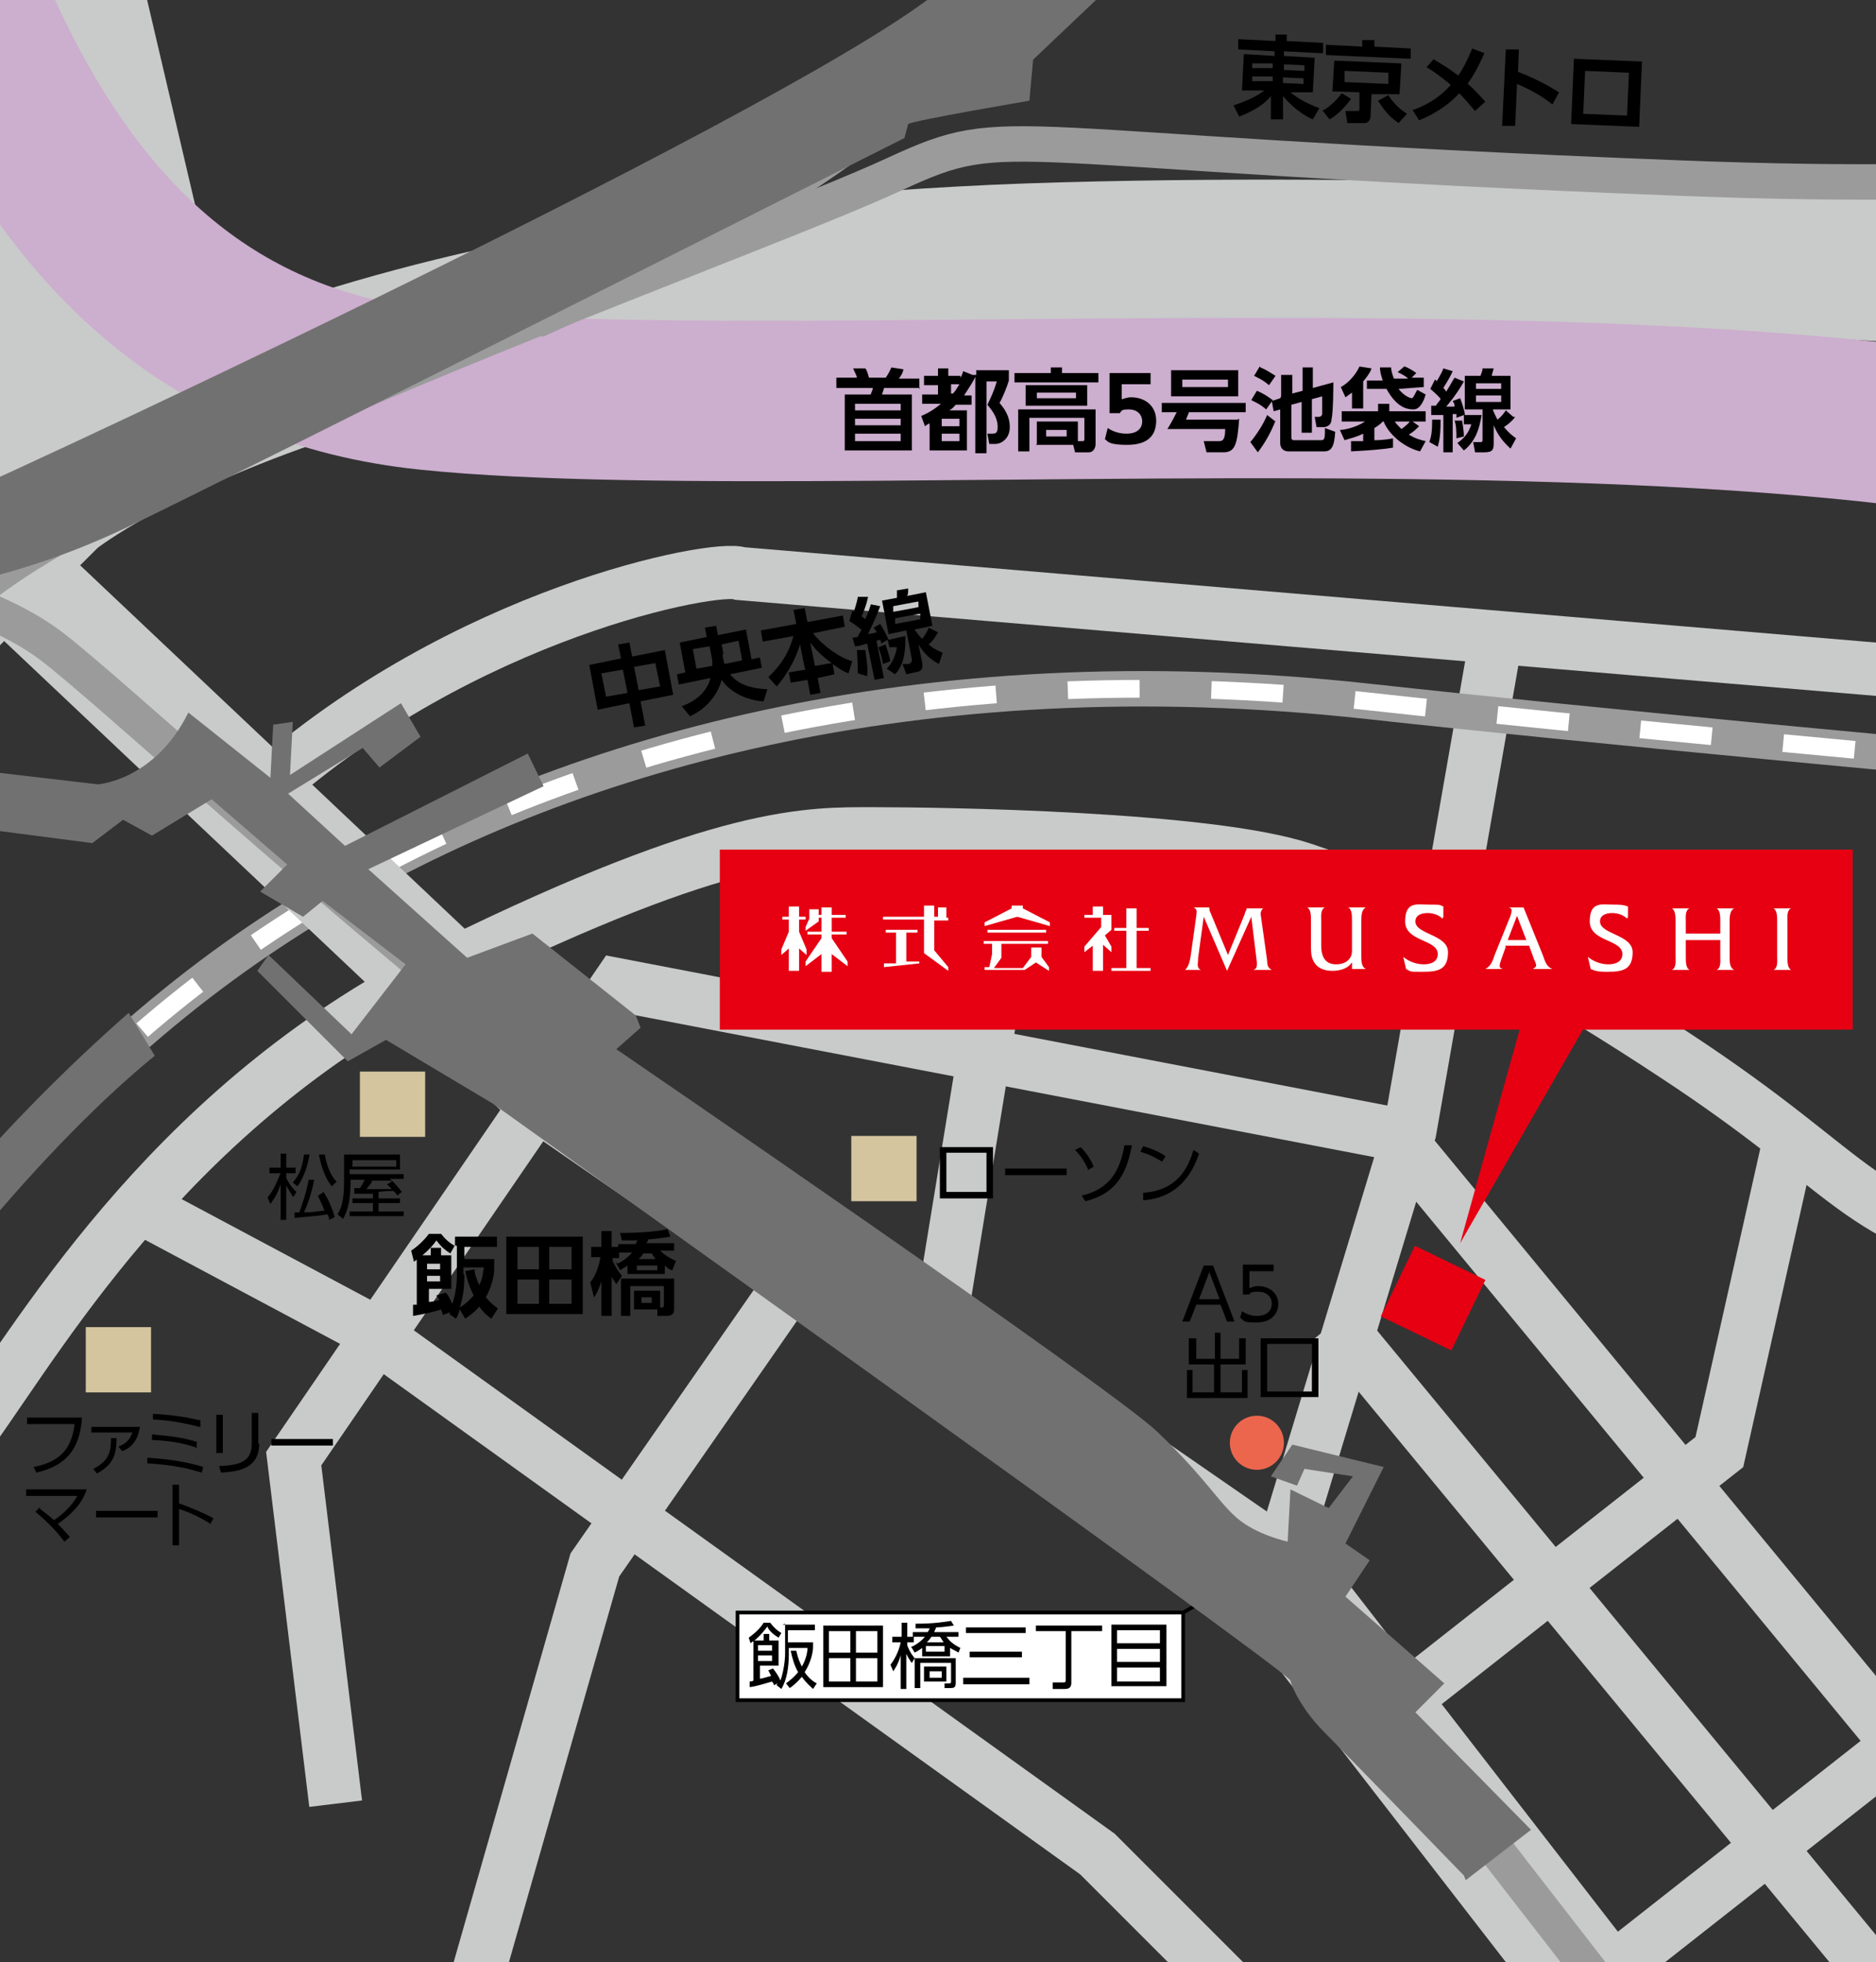
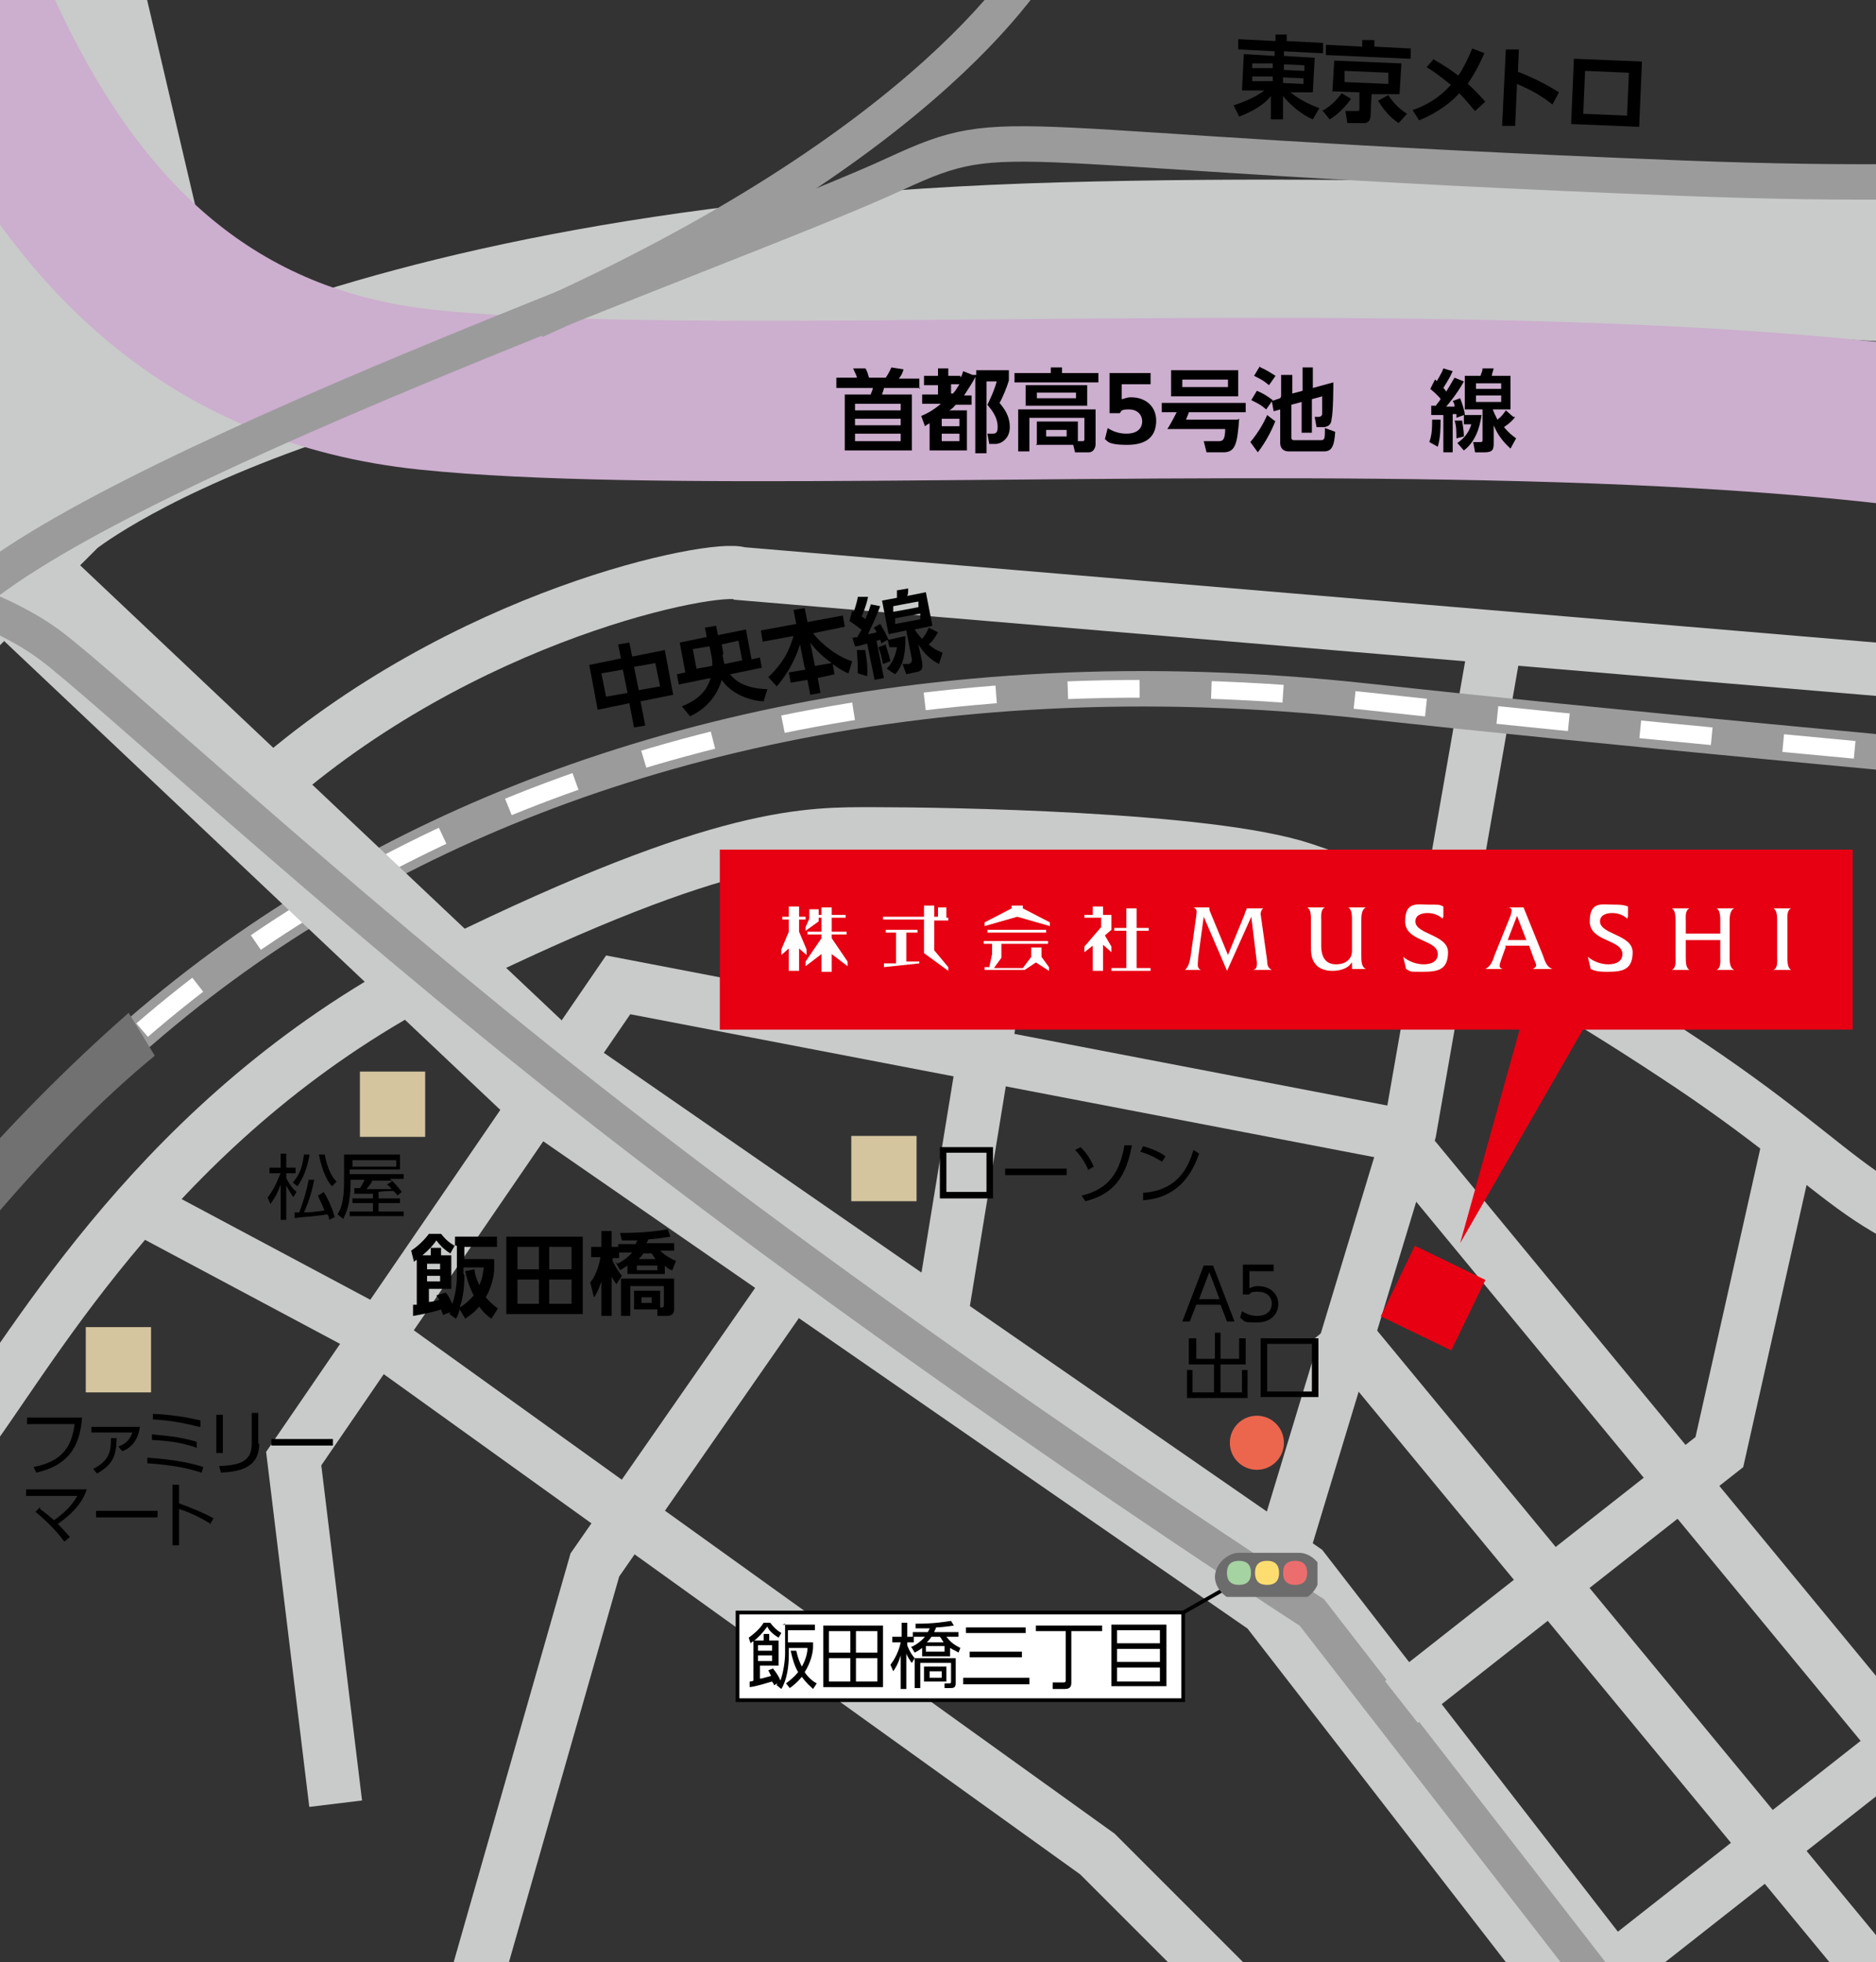
<svg xmlns="http://www.w3.org/2000/svg" xmlns:xlink="http://www.w3.org/1999/xlink" id="_レイヤー_1" data-name="レイヤー_1" version="1.1" viewBox="0 0 201.2 210.4">
  <rect x="0" y="0" width="201.2" height="210.4" fill="#333333" stroke="none" />
  <defs>
    <style>
      .st0 {
        stroke-width: 11.5px;
      }

      .st0, .st1, .st2, .st3, .st4, .st5, .st6, .st7, .st8, .st9 {
        fill: none;
      }

      .st0, .st2, .st3, .st5, .st6, .st7, .st10, .st8, .st9 {
        stroke-miterlimit: 10;
      }

      .st0, .st2, .st3, .st6 {
        stroke: #c9caca;
      }

      .st2 {
        stroke-width: 15.3px;
      }

      .st11 {
        fill: #727171;
      }

      .st3 {
        stroke-width: 5.7px;
      }

      .st4 {
        stroke: #d0b1d3;
      }

      .st4, .st5 {
        stroke-width: 3.8px;
      }

      .st12 {
        fill: #ec6d6d;
      }

      .st5 {
        stroke: #9b9b9c;
      }

      .st6 {
        stroke-width: 36.4px;
      }

      .st7 {
        stroke: #fff;
        stroke-dasharray: 7.7;
        stroke-width: 1.9px;
      }

      .st13 {
        fill: #fedd70;
      }

      .st14 {
        clip-path: url(#clippath-17);
      }

      .st15 {
        clip-path: url(#clippath-19);
      }

      .st16 {
        clip-path: url(#clippath-11);
      }

      .st17 {
        clip-path: url(#clippath-16);
      }

      .st18 {
        clip-path: url(#clippath-18);
      }

      .st19 {
        clip-path: url(#clippath-10);
      }

      .st20 {
        clip-path: url(#clippath-15);
      }

      .st21 {
        clip-path: url(#clippath-13);
      }

      .st22 {
        clip-path: url(#clippath-14);
      }

      .st23 {
        clip-path: url(#clippath-12);
      }

      .st24 {
        clip-path: url(#clippath-31);
      }

      .st25 {
        clip-path: url(#clippath-32);
      }

      .st26 {
        clip-path: url(#clippath-33);
      }

      .st27 {
        clip-path: url(#clippath-34);
      }

      .st28 {
        clip-path: url(#clippath-35);
      }

      .st29 {
        clip-path: url(#clippath-30);
      }

      .st30 {
        clip-path: url(#clippath-36);
      }

      .st31 {
        clip-path: url(#clippath-37);
      }

      .st32 {
        clip-path: url(#clippath-38);
      }

      .st33 {
        clip-path: url(#clippath-27);
      }

      .st34 {
        clip-path: url(#clippath-29);
      }

      .st35 {
        clip-path: url(#clippath-26);
      }

      .st36 {
        clip-path: url(#clippath-28);
      }

      .st37 {
        clip-path: url(#clippath-20);
      }

      .st38 {
        clip-path: url(#clippath-21);
      }

      .st39 {
        clip-path: url(#clippath-22);
      }

      .st40 {
        clip-path: url(#clippath-23);
      }

      .st41 {
        clip-path: url(#clippath-24);
      }

      .st42 {
        clip-path: url(#clippath-25);
      }

      .st43 {
        clip-path: url(#clippath-1);
      }

      .st44 {
        clip-path: url(#clippath-3);
      }

      .st45 {
        clip-path: url(#clippath-4);
      }

      .st46 {
        clip-path: url(#clippath-2);
      }

      .st47 {
        clip-path: url(#clippath-7);
      }

      .st48 {
        clip-path: url(#clippath-6);
      }

      .st49 {
        clip-path: url(#clippath-9);
      }

      .st50 {
        clip-path: url(#clippath-8);
      }

      .st51 {
        clip-path: url(#clippath-5);
      }

      .st52 {
        fill: #ec664e;
      }

      .st53 {
        fill: #d4c59f;
      }

      .st54, .st10 {
        fill: #fff;
      }

      .st10, .st8 {
        stroke: #000;
        stroke-width: .4px;
      }

      .st55 {
        fill: #6d6c6c;
      }

      .st56 {
        fill: #a6d3a2;
      }

      .st9 {
        stroke: #ccaece;
        stroke-width: 17.2px;
      }

      .st57 {
        fill: #e60012;
      }

      .st58 {
        clip-path: url(#clippath);
      }
    </style>
    <symbol id="_新規シンボル" data-name="新規シンボル" viewBox="0 0 2.6 1.1">
      <g>
        <path class="st55" d="M2.6.6c0,.3-.3.6-.6.6H.6c-.3,0-.6-.3-.6-.6h0c0-.3.3-.6.6-.6h1.5c.3,0,.6.3.6.6h0Z" />
        <g>
          <path class="st56" d="M.9.5c0,.2-.1.3-.3.3s-.3-.1-.3-.3.1-.3.3-.3c.2,0,.3.1.3.3Z" />
          <path class="st13" d="M1.6.5c0,.2-.1.3-.3.3s-.3-.1-.3-.3.1-.3.3-.3c.2,0,.3.1.3.3Z" />
          <path class="st12" d="M2.3.5c0,.2-.1.3-.3.3s-.3-.1-.3-.3.1-.3.3-.3c.2,0,.3.1.3.3Z" />
        </g>
      </g>
    </symbol>
    <clipPath id="clippath">
      <rect class="st1" width="201.2" height="210.4" />
    </clipPath>
    <clipPath id="clippath-1">
      <rect class="st1" width="201.2" height="210.4" />
    </clipPath>
    <clipPath id="clippath-2">
      <rect class="st1" width="201.2" height="210.4" />
    </clipPath>
    <clipPath id="clippath-3">
      <rect class="st1" width="201.2" height="210.4" />
    </clipPath>
    <clipPath id="clippath-4">
      <rect class="st1" width="201.2" height="210.4" />
    </clipPath>
    <clipPath id="clippath-5">
      <rect class="st1" width="201.2" height="210.4" />
    </clipPath>
    <clipPath id="clippath-6">
      <rect class="st1" width="201.2" height="210.4" />
    </clipPath>
    <clipPath id="clippath-7">
      <rect class="st1" width="201.2" height="210.4" />
    </clipPath>
    <clipPath id="clippath-8">
      <rect class="st1" width="201.2" height="210.4" />
    </clipPath>
    <clipPath id="clippath-9">
      <rect class="st1" width="201.2" height="210.4" />
    </clipPath>
    <clipPath id="clippath-10">
      <rect class="st1" width="201.2" height="210.4" />
    </clipPath>
    <clipPath id="clippath-11">
      <rect class="st1" width="201.2" height="210.4" />
    </clipPath>
    <clipPath id="clippath-12">
      <rect class="st1" width="201.2" height="210.4" />
    </clipPath>
    <clipPath id="clippath-13">
      <rect class="st1" width="201.2" height="210.4" />
    </clipPath>
    <clipPath id="clippath-14">
      <rect class="st1" width="201.2" height="210.4" />
    </clipPath>
    <clipPath id="clippath-15">
      <rect class="st1" width="201.2" height="210.4" />
    </clipPath>
    <clipPath id="clippath-16">
      <rect class="st1" width="201.2" height="210.4" />
    </clipPath>
    <clipPath id="clippath-17">
      <rect class="st1" width="201.2" height="210.4" />
    </clipPath>
    <clipPath id="clippath-18">
      <rect class="st1" width="201.2" height="210.4" />
    </clipPath>
    <clipPath id="clippath-19">
      <rect class="st1" width="201.2" height="210.4" />
    </clipPath>
    <clipPath id="clippath-20">
      <rect class="st1" width="201.2" height="210.4" />
    </clipPath>
    <clipPath id="clippath-21">
      <rect class="st1" width="201.2" height="210.4" />
    </clipPath>
    <clipPath id="clippath-22">
      <rect class="st1" width="201.2" height="210.4" />
    </clipPath>
    <clipPath id="clippath-23">
      <rect class="st1" width="201.2" height="210.4" />
    </clipPath>
    <clipPath id="clippath-24">
      <rect class="st1" width="201.2" height="210.4" />
    </clipPath>
    <clipPath id="clippath-25">
      <rect class="st1" width="201.2" height="210.4" />
    </clipPath>
    <clipPath id="clippath-26">
      <rect class="st1" width="201.2" height="210.4" />
    </clipPath>
    <clipPath id="clippath-27">
      <rect class="st1" width="201.2" height="210.4" />
    </clipPath>
    <clipPath id="clippath-28">
      <rect class="st1" width="201.2" height="210.4" />
    </clipPath>
    <clipPath id="clippath-29">
      <rect class="st1" width="201.2" height="210.4" />
    </clipPath>
    <clipPath id="clippath-30">
      <rect class="st1" width="201.2" height="210.4" />
    </clipPath>
    <clipPath id="clippath-31">
      <rect class="st1" width="201.2" height="210.4" />
    </clipPath>
    <clipPath id="clippath-32">
      <rect class="st1" width="201.2" height="210.4" />
    </clipPath>
    <clipPath id="clippath-33">
      <rect class="st1" x="0" width="201.2" height="210.4" />
    </clipPath>
    <clipPath id="clippath-34">
      <rect class="st1" x="130.3" y="166.5" width="11" height="4.8" />
    </clipPath>
    <clipPath id="clippath-35">
      <rect class="st1" width="201.2" height="210.4" />
    </clipPath>
    <clipPath id="clippath-36">
      <rect class="st1" width="201.2" height="210.4" />
    </clipPath>
    <clipPath id="clippath-37">
      <rect class="st1" width="201.2" height="210.4" />
    </clipPath>
    <clipPath id="clippath-38">
      <rect class="st1" width="201.2" height="210.4" />
    </clipPath>
  </defs>
  <g>
    <g class="st58">
      <path class="st3" d="M-30,225c18.8-30.6,19.1-60.6,27.1-71.8,8-11.2,22-35.4,51.4-49.8,29.4-14.4,38.3-14,45.3-14s35.9.4,46,3.8c9.3,3.2,18.2,5.7,39.6,19.8,21.4,14,18.8,18.2,41.2,22.7,22.3,4.5,32.6,4.2,46-2.9,13.4-7,22.3-15.6,22.3-15.6" />
    </g>
    <g class="st43">
      <polyline class="st3" points="160.1 70.5 151.2 121.3 137.2 167.5" />
    </g>
    <g class="st46">
      <polyline class="st3" points="36 193.4 31.5 156.4 66.3 105.6 149.6 121.6 235.1 225.3" />
    </g>
    <g class="st44">
      <path class="st3" d="M288.4,79.1l-209-17.6c-2.6-1-29.7,4.2-51.1,23.3" />
    </g>
    <g class="st45">
      <line class="st6" x1="-19.5" y1="-70.8" x2="9.2" y2="51.7" />
    </g>
    <g class="st51">
      <path class="st2" d="M-111.7,224.6l47-88.1,38.2-51.7L5.4,53s28.4-23.6,108.5-25.8c80.1-2.2,172.3,8.9,172.3,8.9" />
    </g>
    <g class="st48">
      <path class="st9" d="M-20.8-66.4C-10.6-14-.4,37,45.9,41.8c46.3,4.8,179-8.3,202.3,18.8,23.3,27.1,42.4,74.7,42.8,75.9" />
    </g>
    <g class="st47">
      <g>
        <path class="st5" d="M-59.6,225.9C-21.8,141.8,7.7,112.8,33.9,96.9c26.2-16,64.5-27,112.8-21.7,48.3,5.3,144.6,13.4,144.6,13.4" />
        <path class="st7" d="M-59.6,225.9C-21.8,141.8,7.7,112.8,33.9,96.9c26.2-16,64.5-27,112.8-21.7,48.3,5.3,144.6,13.4,144.6,13.4" />
      </g>
    </g>
    <g class="st50">
      <polyline class="st3" points="48.1 222.7 63.8 167.8 85.5 136.6" />
    </g>
    <g class="st49">
      <line class="st3" x1="170.4" y1="213.2" x2="204.5" y2="186.4" />
    </g>
    <g class="st19">
      <polyline class="st0" points="1.9 62.2 58 115.2 137.8 170.4 182.8 228.5" />
    </g>
    <g class="st16">
      <line class="st3" x1="100.5" y1="143.9" x2="109.1" y2="91.3" />
    </g>
    <g class="st23">
      <path class="st5" d="M285.6-3.4c-17.7,12.4-30.6,25.4-105.3,22.5-74.7-2.9-71.6-6.3-84.2-.5C79.1,26.5,9.5,50.7-4.8,65.4c-14.4,14.7-42.8,46-50.1,58.1-7.3,12.1-54.9,91.9-54.9,91.9" />
    </g>
    <g class="st21">
      <path class="st5" d="M-107.3,42.8C-42.2,58.1-8.7,58.7,5.4,69.2c6,4.5,29.9,26.8,57.1,48.2,36.4,28.6,78.2,55.5,78.2,55.5l40.8,52.6" />
    </g>
    <g class="st22">
      <path class="st5" d="M134-59.4c-5.1,15.6-19.8,48.2-21.1,52-1.3,3.8-13.4,23-55.5,41.8" />
    </g>
    <g class="st20">
      <path class="st5" d="M-33.6-59C-27.5-39.9-12.8,12.4-11.2,27.4c1.6,15,1.9,34.5,1.9,34.5" />
    </g>
    <g class="st17">
      <polyline class="st3" points="14.6 129.2 38.6 142 117.7 198.8 153.4 234.5" />
    </g>
    <g class="st14">
      <line class="st3" x1="143.2" y1="141.7" x2="228.8" y2="245.4" />
    </g>
    <g class="st18">
      <polyline class="st3" points="150.3 182.5 184.4 155.7 191.7 123.2" />
    </g>
    <g class="st15">
      <circle class="st52" cx="134.8" cy="154.7" r="2.9" />
    </g>
    <g class="st37">
      <g>
        <path d="M106.5,123v5.5h-5.7v-5.5h5.7ZM105.8,123.6h-4.3v4.2h4.3v-4.2Z" />
        <path d="M114.4,125.3v.7h-6.6v-.7h6.6Z" />
        <path d="M116.7,125.4c-.3-.7-.8-1.5-1.4-2.1l.6-.3c.8.8,1.2,1.6,1.4,2.1l-.7.4ZM116,128.2c3-.7,4.1-2.6,4.6-5.4h.8c-.5,2.5-1.3,5.1-5,6l-.4-.6Z" />
        <path d="M124.7,124.6c-.5-.3-1.3-.8-2.4-1.1l.3-.6c1.4.4,2.2.9,2.4,1.1l-.4.6ZM122.5,127.9c3.9-.2,5-2.9,5.5-4.6l.6.4c-.4,1.1-1.6,4.7-6,5v-.8Z" />
      </g>
    </g>
    <g class="st38">
      <g>
        <path d="M128.3,139.9l-.7,1.8h-.8l2.3-6h1l2.3,6h-.8l-.7-1.8h-2.7ZM130.8,139.3l-1.1-2.9-1.1,2.9h2.2Z" />
        <path d="M136.6,136.3h-2.6v1.8c.2,0,.4-.2.9-.2,1.4,0,2.2.9,2.2,1.9s-.7,2-2.3,2-1.2-.1-1.8-.5l.2-.7c.5.3,1,.5,1.6.5,1.3,0,1.6-.8,1.6-1.3,0-.8-.6-1.3-1.5-1.3s-.8.2-.9.3h-.7v-3.2h3.3v.7Z" />
        <path d="M128.3,143.5v2.2h2v-2.8h.6v2.8h2v-2.2h.7v2.8h-2.7v3h2.3v-2.4h.6v3h-6.5v-3h.6v2.4h2.3v-3h-2.7v-2.8h.7Z" />
        <path d="M141.4,149.8h-6.2v-6.3h6.2v6.3ZM140.7,144.1h-4.8v5.1h4.8v-5.1Z" />
      </g>
    </g>
    <g class="st39">
      <g>
        <path d="M8.8,152c-.2,2.4-.9,5-4.9,5.9l-.3-.6c3.1-.6,4.1-2.2,4.4-4.6H2.9v-.7h5.9Z" />
        <path d="M15,153c-.2,1.5-1,2.3-1.9,2.6l-.4-.5c1.2-.4,1.4-1.3,1.5-1.5h-4.4v-.6h5.1ZM10,157.5c1.8-.9,1.9-2,1.9-3.3h.6c0,2-.5,2.9-2.1,3.8l-.4-.5Z" />
        <path d="M21.6,157.9c-1.6-.5-3-.8-5.8-1v-.6c3.2.2,5.1.7,6,1l-.2.7ZM21,155.2c-1.5-.5-2.7-.7-4.7-.8v-.6c2.3.2,3.5.4,4.8.8v.7ZM21.4,153c-1.6-.4-3.1-.7-5-.8v-.6c2,.1,3.3.3,5.1.7v.7Z" />
        <path d="M23.9,155.8h-.7v-4.1h.7v4.1ZM27.8,154.8c0,2.6-2.1,3-4.1,3.1l-.2-.7c2.1-.1,3.5-.4,3.5-2.4v-3.3h.7s0,3.3,0,3.3Z" />
        <path d="M35.7,154.3v.7h-6.6v-.7h6.6Z" />
        <path d="M4.3,161.8c.4.3.8.6,1.5,1.2,1.6-1.1,2.2-2.1,2.5-2.6H2.8v-.7h6.5c-.5,1.6-1.8,2.8-3.1,3.7.7.7,1.1,1.2,1.3,1.4l-.6.5c-1.1-1.5-2.5-2.7-3.1-3.2l.5-.5Z" />
        <path d="M16.9,162v.7h-6.6v-.7h6.6Z" />
        <path d="M22.6,163.4c-.5-.3-1.8-1.1-3.4-1.6v3.9h-.7v-6.5h.7v2c1.4.5,2.6,1,3.7,1.6l-.4.7Z" />
      </g>
    </g>
    <g class="st40">
      <g>
        <path d="M31.4,128.3c-.1-.2-.4-.6-.7-1.2v3.7h-.6v-3.8c-.4,1.2-.9,1.8-1.1,2.1l-.3-.7c.9-1.1,1.3-2.5,1.4-2.6h-1.2v-.6h1.2v-1.5h.6v1.5h1v.6h-1v.5c.1.2.4.9,1.1,1.5l-.3.5ZM31.4,126.8c.6-.7,1-1.4,1.2-3h.6c-.2,1.3-.7,2.6-1.3,3.4l-.5-.4ZM34.7,127.8c.6.9,1,2,1.2,2.7l-.6.3c0-.2,0-.3-.2-.6-.9.2-2.8.3-3.5.4v-.6c.2,0,.3,0,.5,0,.3-.8.8-2.3,1-3.5h.6c-.2,1-.5,2.2-1.1,3.5.8,0,1.4-.1,2.2-.2-.3-.8-.6-1.3-.7-1.6l.5-.3ZM34.8,123.7c.3,1.5.7,2.4,1.3,3l-.5.5c-.8-.9-1.2-2.4-1.4-3.4h.6Z" />
        <path d="M40.2,128c-1.1,0-2.1,0-2.2,0v-.6c0,0,.5,0,.6,0,0,0,.3-.4.5-.9h-1.5v.2c0,2.5-.5,3.4-.8,4l-.6-.5c.3-.5.7-1.2.7-3.5v-2.9h6v1.6h-5.4v.5h5.8v.5h-1.5c.5.4.9.9,1.3,1.4l-.5.4c0-.1-.1-.2-.4-.5-.3,0-.9,0-1.6.1v.7h2.3v.5h-2.3v.9h2.7v.5h-5.8v-.5h2.5v-.9h-2.2v-.5h2.2v-.7h0ZM42.5,124.4h-4.7v.7h4.7v-.7ZM42,126.6h-2.1c0,.2-.2.4-.6.9,1.6,0,1.9,0,2.7,0-.2-.3-.4-.4-.5-.5l.5-.3Z" />
      </g>
    </g>
    <g class="st41">
      <rect class="st53" x="91.3" y="121.8" width="7" height="7" />
    </g>
    <g class="st42">
      <rect class="st53" x="9.2" y="142.3" width="7" height="7" />
    </g>
    <g class="st35">
      <rect class="st53" x="38.6" y="114.9" width="7" height="7" />
    </g>
    <g class="st33">
      <g>
        <path d="M48.3,140.7l-.8.3c0-.1-.1-.3-.2-.6-.5.2-1.8.5-3,.7v-1.2s.3,0,.4,0v-4.8c-.1,0-.2.1-.3.2l-.3-1.2c.6-.4,1.3-1,1.9-1.8h1.3c.5.6.8.9,1.5,1.3v-1h4.5v1.1h-3.5v1.3h3.2v1.1c0,.5-.2,1.8-.9,3,.6.7.9.9,1.3,1.2l-.7,1.1c-.4-.3-.8-.6-1.3-1.3-.6.7-1.1,1-1.5,1.3l-.6-1c-.1.4-.2.7-.4,1l-.7-.5ZM48.8,133.5l-.5.9c-.8-.5-1.2-1-1.5-1.4-.4.6-.9,1.1-1.5,1.6h.9v-.8h1.1v.8h1.1v3.6h-2.4v1.4c.3,0,.7-.1,1.1-.2,0-.2-.2-.3-.3-.5l1-.3c.2.2.4.5.7,1.2.5-1.3.5-2.9.5-3,0,0,0-3.2,0-3.2ZM45.8,135.5v.6h1.4v-.6h-1.4ZM45.8,136.8v.6h1.4v-.6h-1.4ZM49.8,136.7c0,.7,0,2.1-.5,3.5.5-.3,1-.7,1.5-1.3-.6-1.2-.8-2.1-.9-2.6l1-.2c0,.5.2,1,.5,1.7.4-.8.4-1.5.5-1.9h-2.2v.7Z" />
        <path d="M62.5,132.6v8.3h-8.2v-8.3h8.2ZM57.8,133.7h-2.3v2.4h2.3v-2.4ZM57.8,137.2h-2.3v2.6h2.3v-2.6ZM61.3,133.7h-2.4v2.4h2.4v-2.4ZM61.3,137.2h-2.4v2.6h2.4v-2.6Z" />
        <path d="M66.2,135.5c.3-.1,1.1-.6,1.6-1.2h-1.4v.6h-.7v.3c.2.4.5,1,1,1.6l-.6.9c-.1-.2-.3-.4-.5-.8v4.2h-1.1v-3.7c-.3.9-.6,1.5-.8,1.7l-.4-1.6c.7-.8,1-2.1,1.1-2.7h-1v-1.1h1.1v-1.7h1.1v1.7h.7v-.3h1.9c0-.1,0-.2.2-.4-.2,0-1.5,0-1.7,0l-.2-.8c.6,0,3.2,0,5.1-.4l.3.8c-.6.1-1.3.2-2.4.3,0,.1,0,.2-.2.4h3v.8h-1.5c.5.5,1.2.9,1.7,1.1l-.4,1c-.2,0-.5-.2-.8-.5v.9h-4v-.9c-.3.2-.5.3-.8.5l-.5-.9ZM70.8,140.2c.4,0,.4,0,.4-.4v-1.9h-3.6v3.2h-1v-4h5.7v3.3c0,.5-.3.7-.8.7h-1v-.7h-2.5v-2h2.8s0,1.8,0,1.8ZM68.3,135.7v.5h2.2v-.5h-2.2ZM70.3,135c-.2-.3-.3-.4-.4-.6h-.9c-.2.3-.3.4-.5.6h1.8ZM68.8,139.1v.6h1.1v-.6h-1.1Z" />
      </g>
    </g>
    <g class="st36">
      <g>
        <path d="M98.7,41.6h-3.9c0,.2-.2.6-.2.7h3.2v6h-7.2v-6h2.8c0-.2.2-.4.2-.7h-3.9v-1.1h2.2c0-.2-.2-.5-.4-1h1.3c.2.2.3.7.4,1h1.8c.4-.6.5-.9.6-1.1l1.3.2c-.1.4-.2.6-.5,1h2.2v1.1h0ZM96.6,43.3h-4.9v.7h4.9v-.7ZM96.6,44.9h-4.9v.7h4.9v-.7ZM96.6,46.5h-4.9v.8h4.9v-.8Z" />
        <path d="M104.7,40.2v-.5h3.5v1.1c-.2.7-.7,1.9-1,2.4.4.5,1.1,1.3,1.1,2.6s-1,1.8-1.5,1.8h-.7l-.2-1.1h.5c.3,0,.6,0,.6-.7,0-1.2-.8-2-1.1-2.4.1-.2.7-1.4,1-2.5h-1.1v7.7h-1.2v-8.2c-.2.5-.7,1.2-1.2,2h.8v1h-1.7c-.2.2-.3.4-.7.6h1.9v4.3h-4v-2.9c0,0-.1,0-.5.3l-.4-1.1c.5-.2,1.3-.6,2.1-1.3h-2v-1h1.7v-1h-1.5v-1h1.5v-.8h1.1v.8h1.3v.2c.2-.3.2-.4.3-.7l1,.4ZM102.9,44.9h-1.9v.8h1.9v-.8ZM102.9,46.5h-1.9v.8h1.9v-.8ZM102.2,42.2c.3-.3.5-.7.7-1h-.9v1h.2Z" />
        <path d="M117.8,41h-9v-1h3.9v-.6h1.2v.6h3.9s0,1,0,1ZM111.2,47.6v-2.4h4.4v2.1h.5c.1,0,.2,0,.2-.2v-2.3h-5.9v3.6h-1.2v-4.5h8.3v3.7c0,.5-.3.9-.7.9h-1.5l-.2-.8s-4,0-4,0ZM116.6,43.5h-6.6v-2.2h6.6v2.2ZM115.4,42.1h-4.2v.6h4.2v-.6ZM114.4,46.1h-2.2v.7h2.2v-.7Z" />
        <path d="M123.4,41.2h-3.1v1.6c.2,0,.5-.2,1-.2,1.6,0,2.7,1,2.7,2.5s-.8,2.6-3.1,2.6-2.1-.5-2.4-.6l.3-1.2c.9.6,1.8.6,2,.6,1.5,0,1.7-.9,1.7-1.3,0-.8-.6-1.3-1.4-1.3s-.8.1-1,.4h-1.1v-4.3h4.4s0,1.2,0,1.2Z" />
        <path d="M132.9,44.9c-.2,2.7-.4,3.6-1.7,3.6h-1.8l-.3-1.2h1.7c.4,0,.6-.3.6-1.3h-6.2c.2-.3.6-1,1-1.8h-1.6v-1h9v1h-6.1c0,.1-.2.5-.3.8h5.5ZM132.8,42.5h-7.2v-2.8h7.2v2.8ZM131.7,40.7h-4.9v.8h4.9v-.8Z" />
        <path d="M136.8,45.1c-.5,1.3-1.2,2.5-1.9,3.4l-.8-1.1c.6-.7,1.4-1.9,1.8-2.9l.9.7ZM134.8,41.9c.7.3,1,.5,1.7,1l-.7,1c-.6-.5-.8-.6-1.6-1l.6-1ZM135.2,39.4c.7.3,1.1.6,1.6.9l-.7,1c-.6-.5-.8-.6-1.6-1l.6-1ZM137.4,42.5v-2.3h1.2v2l1.1-.3v-2.5h1.1v2.2l2.2-.6c0,.3,0,3.2-.2,4,0,.3-.2.8-.9.8h-.7l-.2-1.1h.4c.3,0,.4-.2.4-.3,0-.2,0-1.3,0-1.9l-1.1.3v3.6h-1.1v-3.3l-1.1.3v3.5c0,.3.2.3.3.3h2.9c.4,0,.4-.3.4-1.3l1.1.4c-.1,1.6-.4,2.1-1.2,2.1h-3.8c-.7,0-.9-.5-.9-.9v-3.6l-.7.2-.2-1.1.9-.3Z" />
-         <path d="M145,42.1c-.3.2-.4.3-.7.5l-.5-1.1c.4-.2,1.4-.9,2-2.2l1.3.2c-.1.3-.3.7-.9,1.4v2.9h-1.2v-1.7h0ZM148.3,45.2c-.2.2-.4.4-.9.7v1.3c.3,0,1,0,2-.2v1c-1.3.2-2.6.3-4.5.4v-1.1c.3,0,.9,0,1.3,0v-.8c-.8.4-1.4.5-2,.7l-.5-1.1c.4,0,1.6-.2,2.7-.9h-2.5v-1.1h3.9v-.8h1.2v.8h3.9v1.1h-1.4l.7.5c-.3.3-.6.6-1.1.9.8.5,1.4.6,1.8.7l-.6,1.1c-2-.5-3.5-2.1-3.9-3.2h-.2ZM151.4,40.5h1.3c0,0,0,1,0,1l-2.7.2c.6.8,1.3,1,1.4,1,.2,0,.4-.6.6-.9l.9.5c-.2.7-.6,1.6-1.3,1.6s-1.8-.2-2.9-2.2h-2.1c0,.1,0-.9,0-.9h1.7c-.2-.6-.3-1-.3-1.4h1.2c0,.3.1.7.3,1.2h1.5c-.1-.2-.7-.5-1.1-.7l.7-.6c.2,0,.9.4,1.3.7l-.5.5ZM149.6,45.2c.1.2.3.4.7.8,0,0,.6-.4.9-.8h-1.6Z" />
        <path d="M154.5,45.1c0,.7,0,1.8-.3,2.8l-.9-.5c.2-.6.3-1.1.3-2.4h.9ZM153.4,43.5c0,0,.5,0,.6,0,.1-.2.4-.5.5-.7,0-.1-.5-.6-1.1-1.1l.5-1c.2.1.2.2.2.2,0-.1.5-.8.7-1.4l1,.3c-.4.9-.9,1.6-1,1.8.2.2.2.2.3.4.5-.8.7-1.2.9-1.5l1,.4c-.7,1.3-1.8,2.6-1.9,2.7.5,0,.6,0,.9,0,0-.2,0-.3-.2-.6l.8-.3c.2.5.5,1.4.5,1.8h1.8c-.2,1.3-.6,2.8-1.9,3.8l-.7-.8c.6-.4,1.2-1,1.5-2h-.8v-1l-.8.3c0-.1,0-.2,0-.4,0,0-.4,0-.4,0v4.1h-1v-4c-.7,0-1,0-1.3,0v-1ZM156.8,45c0,.2.2,1,.2,1.8l-.8.2c0-.6,0-1.4-.2-1.9h.8ZM162.5,44.7c-.2.3-.6.7-1.2,1.1.6.7.9.9,1.3,1.2l-.6,1.1c-1.1-1-1.5-1.8-1.8-2.5v1.9c0,.7-.1,1-1,1h-1l-.2-1.1h.7c.3,0,.3,0,.3-.4v-3.1h-1.9v-3.6h1.7c0-.2.2-.4.2-.8h1.2c-.1.4-.2.6-.2.8h2v3.6h-1.9c.1.3.3.7.5,1.1.5-.4.7-.7.9-1l.8.7ZM158.3,41.1v.6h2.7v-.6h-2.7ZM158.3,42.4v.7h2.7v-.7h-2.7Z" />
      </g>
    </g>
    <g class="st34">
      <g>
        <path d="M141.6,5.7l-3.9-.2v.5s3.3.2,3.3.2l-.2,3.7h-2.4c1.2,1,2.6,1.5,3.1,1.7l-.7,1.2c-1-.4-2.3-1.4-3.2-2.5v2.5c-.1,0-1.3,0-1.3,0v-2.5c-.6.8-1.8,1.6-3.4,2.2l-.6-1.2c2.1-.7,2.9-1.3,3.3-1.6h-2.4c0-.1.2-3.9.2-3.9l3.3.2v-.5s-3.9-.2-3.9-.2v-1.1c0,0,4,.2,4,.2v-.7s1.2,0,1.2,0v.7s3.9.2,3.9.2v1.1ZM134.3,8.7h2.2c0,.1,0-.5,0-.5h-2.2c0-.1,0,.5,0,.5ZM134.3,7.3h2.2c0,.1,0-.5,0-.5h-2.2c0-.1,0,.5,0,.5ZM137.6,8.3v.6s2.2.1,2.2.1v-.6s-2.2-.1-2.2-.1ZM137.7,6.9v.6s2.2.1,2.2.1v-.6s-2.2-.1-2.2-.1Z" />
        <path d="M141.8,11.9c1.1-.6,1.8-1.5,2.1-1.9l1,.6c-.5.7-1.4,1.7-2.3,2.2l-.8-1ZM151.2,6.3l-9-.4v-1.1c0,0,3.9.2,3.9.2v-.7s1.3,0,1.3,0v.7s3.9.2,3.9.2v1.1ZM150.1,10.1h-3c0-.1-.1,2.2-.1,2.2,0,.2,0,1-.9.9h-1.6c0,0-.2-1.3-.2-1.3h1.2c.2,0,.3,0,.3-.2v-1.8c0,0-2.9-.1-2.9-.1l.2-3.3,7.2.3-.2,3.3ZM149,7.8l-4.8-.2v1.2c0,0,4.7.2,4.7.2v-1.2ZM148.9,10.2c.5.8,1.2,1.5,2,2l-.9,1c-1-.7-1.5-1.3-2.2-2.4l1.1-.6Z" />
        <path d="M153.8,6.4c.9.5,1.8,1.1,2.6,1.7.5-.7,1-1.7,1.5-2.9l1.3.5c-.4.9-.9,2-1.8,3.3.2.1.9.8,1.9,1.9l-1.1,1c-.3-.3-.8-1-1.7-1.9-.7.8-2.1,2-4.3,2.9l-.7-1.1c.9-.3,2.6-1,4.1-2.7-1-.8-1.6-1.3-2.6-1.9l.8-.9Z" />
        <path d="M166.5,11.2c-1.3-1-2.2-1.5-3.8-2.2l-.2,4.5h-1.4c0,0,.4-8.2.4-8.2h1.4c0,0-.1,2.4-.1,2.4,2.1.8,3.6,1.7,4.4,2.2l-.7,1.3Z" />
        <path d="M176.1,6.6l-.3,7-7.3-.3.3-7,7.3.3ZM174.7,7.8l-4.7-.2-.2,4.6,4.7.2.2-4.6Z" />
      </g>
    </g>
    <g class="st29">
      <g>
        <path d="M66.6,70.6l-.3-1.5,1.2-.2.3,1.5,3.5-.7.9,4.8-3.5.7.5,2.6-1.2.2-.5-2.6-3.4.7-.9-4.8,3.4-.7ZM66.8,71.8l-2.3.4.5,2.5,2.3-.4-.5-2.5ZM70.3,71.1l-2.3.4.5,2.5,2.3-.4-.5-2.4Z" />
        <path d="M73.2,75.7c1.8-.7,2.7-1.8,3-3l-3.4.7-.2-1.1.9-.2-.6-3.2,2.9-.6-.2-1,1.2-.2.2,1,3-.6.6,3.2.9-.2.2,1.1-3.4.7c.5.6,1.4,1.5,4,1.6l-.4,1.3c-.7,0-3.2-.4-4.5-2.3-.7,2.5-2.7,3.6-3.4,3.9l-.9-1.1ZM76.1,69.3l-1.8.3.4,2.1,1.7-.3c0-.3,0-.6-.1-1.1l-.2-1ZM77.5,70.1c0,.3.1.8.2,1.1l1.9-.4-.4-2.1-1.8.4.2,1.1Z" />
        <path d="M86.3,71.6l-.5-2.5c-.6,2-1.7,3.6-2.5,4.5l-.9-1c1.7-1.6,2.3-3,2.7-4.4l-3.3.6-.2-1.2,3.8-.7-.3-1.5,1.2-.2.3,1.5,3.8-.7.2,1.2-3.4.7c1,1.3,2.8,2.6,4.2,3l-.4,1.3c-.3-.1-.9-.4-1.7-1l.2,1.1-1.8.4.3,1.6-1.1.2-.3-1.6-1.8.3-.2-1.1,1.8-.3ZM89.2,71.1c-1.1-.8-1.7-1.4-2.3-2.2l.5,2.5,1.8-.3Z" />
        <path d="M91.4,68.4c0,0,.5-.1.6-.1,0-.2.3-.5.4-.8-.1,0-.6-.5-1.3-.9l.3-1.1c.2.1.2.1.2.1,0-.2.3-.9.4-1.6h1.1c-.2,1-.6,1.9-.7,2.1.2.1.3.2.4.3.4-.9.5-1.3.6-1.6l1,.2c-.5,1.4-1.3,2.9-1.3,3,.5-.1.6-.1.9-.2,0-.2-.2-.3-.3-.5l.7-.4c.3.5.7,1.2.9,1.7l1.8-.4c0,1.3,0,2.9-1.1,4.1l-.9-.6c.5-.5.9-1.2,1.1-2.3h-.8c0,.1-.2-.8-.2-.8l-.7.4c0-.1,0-.2-.1-.4,0,0-.3.1-.4.1l.8,4-1,.2-.8-3.9c-.7.2-.9.3-1.3.3l-.3-1ZM92.8,69.7c.1.7.3,1.8.2,2.8l-1-.3c0-.6,0-1.1-.1-2.5h.9ZM95,69.1c0,.2.3.9.5,1.8l-.8.3c-.1-.6-.3-1.3-.5-1.8l.8-.3ZM100.6,67.8c-.2.3-.4.8-1,1.3.7.6,1.1.7,1.5.9l-.4,1.2c-1.3-.7-1.8-1.5-2.2-2.1l.4,1.9c.1.7,0,1-.8,1.1l-.9.2-.4-1.1h.7c.3-.2.3-.3.3-.5l-.6-3.1-1.9.4-.7-3.6,1.6-.3c0-.2,0-.5,0-.8l1.2-.2c0,.4,0,.6-.1.8l2-.4.7,3.6-1.9.4c.2.3.4.6.8,1,.4-.5.6-.9.7-1.2l1,.5ZM95.8,65v.6c.1,0,2.7-.5,2.7-.5v-.6c-.1,0-2.7.5-2.7.5ZM96,66.3v.6c.1,0,2.7-.5,2.7-.5v-.6c-.1,0-2.7.5-2.7.5Z" />
      </g>
    </g>
    <g class="st24">
      <g>
        <rect class="st10" x="79.1" y="172.9" width="47.8" height="9.4" />
        <g>
          <path d="M83.9,174.2h3.5v.6h-2.9v1.3h2.7v.5c0,.5-.2,1.6-.9,2.7.4.6.9,1,1.3,1.2l-.4.6c-.3-.3-.7-.6-1.2-1.3-.5.6-1,1-1.3,1.2l-.4-.5c.4-.3.9-.7,1.3-1.2-.4-.7-.6-1.4-.8-2.3h.6c.2.9.4,1.3.6,1.7.5-.9.6-1.6.6-2h-2v.7c0,1.3-.2,2.7-.8,3.7l-.5-.4c0,0,0-.1.1-.2l-.4.2c0-.2-.1-.2-.2-.4-.7.2-1.6.5-2.4.6v-.6s.3,0,.4-.1v-4.2c-.1,0-.2.1-.3.2l-.2-.6c.4-.3,1.1-.8,1.6-1.6h.7c.4.5.7.8,1.2,1.1l-.3.5c-.8-.5-1.1-.9-1.2-1.2-.5.7-1.1,1.3-1.4,1.5h1v-.7h.6v.7h1v2.7h-2v1.4c.2,0,.8-.2,1.2-.3-.1-.2-.2-.4-.3-.6l.5-.2c.4.5.7,1,.8,1.3.3-.8.5-2.1.5-2.9v-3.2h0ZM82.8,176.4h-1.5v.6h1.5v-.6ZM82.8,177.5h-1.5v.6h1.5v-.6Z" />
          <path d="M94.7,174.3v6.6h-6.4v-6.6h6.4ZM91.2,174.9h-2.3v2.3h2.3v-2.3ZM91.2,177.8h-2.3v2.5h2.3v-2.5ZM94.1,174.9h-2.3v2.3h2.3v-2.3ZM94.1,177.8h-2.3v2.5h2.3v-2.5Z" />
          <path d="M97.7,178.2c-.3-.5-.4-.6-.5-.9v3.8h-.6v-3.6c-.3,1-.6,1.4-.8,1.7l-.3-.7c.4-.5.9-1.4,1.1-2.4h-.9v-.6h1v-1.5h.6v1.5h.7v.6h-.7v.3c.1.3.3.8.8,1.4l-.3.5ZM97.7,176.6c.3-.1,1-.5,1.5-1.1h-1.3v-.5h1.6c.1-.2.2-.3.2-.4-.9,0-1.2,0-1.5,0v-.5c2.1,0,3.1-.2,3.8-.3l.3.5c-.6.1-1.6.2-1.9.2-.1.3-.2.4-.2.5h2.6v.5h-1.3c.4.5.7.8,1.5,1.2l-.2.5c-.3-.2-.6-.3-.9-.5v.9h-3v-.9c-.4.3-.6.4-.8.5l-.3-.5ZM102.5,180.5c0,.5-.3.5-.6.5h-.6v-.5c-.1,0,.4,0,.4,0,.3,0,.3,0,.3-.3v-1.9h-3.3v2.7h-.6v-3.2h4.4v2.6ZM101.5,180.3h-2.4v-1.6h2.4v1.6ZM101.3,176.5h-2v.6h2v-.6ZM99.9,175.5c-.2.3-.3.4-.5.6h1.8c-.2-.3-.3-.5-.4-.6h-.9ZM101,179.2h-1.3v.7h1.3v-.7Z" />
          <path d="M110.4,179.9v.7h-7.1v-.7h7.1ZM110,174.5v.6h-6.4v-.6h6.4ZM109.6,177.1v.6h-5.6v-.6h5.6Z" />
          <path d="M118.1,174.9h-3.2v5.5c0,.4-.1.7-.7.7h-1.3v-.7c-.1,0,1.2,0,1.2,0,0,0,.2,0,.2-.2v-5.3h-3.2v-.6h7.1s0,.6,0,.6Z" />
          <path d="M125.1,174.2v6.6h-5.9v-6.6h5.9ZM119.8,176.2h4.6v-1.4h-4.6v1.4ZM119.8,176.8v1.4h4.6v-1.4h-4.6ZM119.8,178.8v1.5h4.6v-1.5h-4.6Z" />
        </g>
      </g>
    </g>
    <g class="st25">
      <line class="st8" x1="134.1" y1="168.8" x2="126.9" y2="172.9" />
    </g>
    <g class="st26">
      <g class="st27">
        <use width="2.6" height="1.1" transform="translate(130.3 166.5) scale(4.3)" xlink:href="#_新規シンボル" />
      </g>
    </g>
    <g class="st28">
      <path class="st4" d="M128.5,86.5" />
    </g>
    <g class="st30">
      <path class="st4" d="M128.5,11" />
    </g>
    <g class="st31">
      <path class="st11" d="M-21.8,160.9l-3.6-3.1s11.1-24.5,39.2-49.2l2.8,4.6c-10.8,8.8-26.8,26.8-38.4,47.7Z" />
    </g>
    <g class="st32">
-       <path class="st11" d="M157,201.1s-13.1-13.5-15.1-15.5c-1.9-1.9-3.3-4.4-3.5-5.4-.2-1-85.6-61.9-85.6-61.9l-11.4-6.8-4.1,2.3-9.7-9.7,1.2-1.7,8.9,8.5,5.8-7.5-8.9-6.8-2.1,1.7-4.6-2.7,2.9-2.9-8.1-7-6.4,3.9-3.1-1.7-3.3,2.5-13.1-1.7-1.4,7.5s-2.7.2-2.1,0c.6-.2,1.2-7.3,1.2-7.3l-4.1-.4-2.9-2.1-56.2,90.1-8.5-4.3-1,1.7,9.9,4.3,2.9-4.4,2.1,1.2-1,1.4-4.1,4.3-7.7-3.3-5.4,13.9-1.5-1,4.6-13.9-1.7-1.2-16,28.2h-9.7l5.4-12.2-4.3-2.3,1.7-3.7,5.2,2.1,26.3-45.6-19.1-10.8,2.9-5-1.4-.8,1.9-4.6,3.1.8-3.5,8.9,17,9.3s14.9-22.2,20.5-30.5c5.6-8.3,20.5-29.8,20.5-29.8l-4.3-2.7-.6,1.4-6.6-4.1,1.7-3.3,11.2,6.8,2.7-3.7-3.5-7.7-20.7-5-5,9.7-18.6-4.4,1-3.7,2.5.4v1.4l13.5,3.1,4.8-8.5.6-7.2s33.4,7,44.5,2.3C4.8,49.2,94.9,7,102.6-2.8c0,0,0-6.6.6-6.4s4.3,1.9,4.3,1.9l7.5-12.8,2.9-10.2,8.1,2.1-.6,4.6,1.7.8L118.7-1.1l-7.9,7.5-.4,4.4s-12.4,2.1-13,2.5l-.4,1.5S25.6,50.8,13.7,56.5c-11.9,5.7-22.6,7.3-28.4,7.5l-2.1,4.6,6,5.6,5-3.5,3.9,4.3-1.2,1.5,2.7,2.9-1.4,1.9-2.3-1,.8-2.1-1.5-1-4.4,4.6,19.7,2.3s6.1-.4,9.7-7.7l8.8,7,.3-5.7,2.1-.3-.3,5.7,11.9-7.7,2.1,3.6-4.4,3.3-1.8-2.1-8,4.9,6.1,5.6,19.6-9.9,1.7,3.5-18.8,8.9,10.6,9.5,7-2.6,11.1,8.8.5,1.3-2.6,2.3s52.8,36.1,58,41c5.4,5.2,6.5,7.5,8.6,9.3,2.1,1.8,5.4,2.5,5.4,2.5l.3-5.6,4.1,2,2.6-3.4-5.2-.8-.8,1.8-2.8-1,2.3-3.4,9.8,2.4-4.1,8.2,2.6,1.8-2.6,3.9,10.6,9.3-3.1,3.1,12.4,12.6-7,5.4" />
-     </g>
+       </g>
  </g>
  <rect class="st57" x="77.2" y="91.1" width="121.5" height="19.3" />
  <polyline class="st57" points="163.9 107.1 156.6 133.3 171.9 106.7" />
  <rect class="st57" x="149.5" y="135.2" width="8.4" height="8.4" transform="translate(-38.7 216.9) rotate(-64.2)" />
  <g>
    <g>
      <path class="st54" d="M129.1,98.3l-.6,4.4c0,.6-.2,1.1.3,1.3h0s-1.7,0-1.7,0h0c.4-.4.5-.9.6-1.5l.6-4.3c0-.3.2-.7-.3-.9h0s1.7,0,1.7,0h0c0,.2,0,.3.1.5l1.9,4.6,1.8-4.4c0-.2.2-.4.2-.6h0s1.8,0,1.8,0h0c-.2.1-.3.4-.3.6l.7,5c0,.5.1.8.5,1h0s-2,0-2,0h0c.4-.1.4-.4.4-.8l-.6-4.9-2.6,5.8-2.5-5.8Z" />
      <path class="st54" d="M144.9,103.3c-.4.6-1.3.8-2,.8-.7,0-1.4-.2-1.8-.7-.5-.6-.5-1.3-.5-2v-2.7c0-.5,0-1.2-.4-1.4h0s1.9,0,1.9,0h0c-.5.2-.4,1-.4,1.4v2.7c0,1.4.6,2,1.6,2,.6,0,1.2-.2,1.5-.7.2-.3.2-.6.2-.9v-3.1c0-.5,0-1.2-.4-1.4h0s1.9,0,1.9,0h0c-.5.2-.5,1-.5,1.4v3.8c0,.5,0,1.2.5,1.4h0s-1.5,0-1.5,0v-.7Z" />
      <path class="st54" d="M154.7,98.5c-.4-.4-1-.6-1.6-.6-.6,0-1.3.2-1.3.9,0,1.4,3.5,1.4,3.5,3.3s-1.1,2.1-2.7,2.1-1.2,0-1.8-.3l-.3-1.3c.6.5,1.4.8,2.2.8s1.5-.3,1.5-1.1c0-1.6-3.5-1.3-3.5-3.5s1.3-1.8,2.6-1.8,1,0,1.5.2v1.1Z" />
      <path class="st54" d="M161.5,101.5l-.5,1.4c-.2.6-.3.9.2,1h0s-1.9,0-1.9,0h0c.6-.3.8-.9,1-1.5l1.7-4.2c.1-.4.3-.8-.2-.9h0s1.6,0,1.6,0l2.1,5.2c.2.6.4,1.2,1,1.4h0s-2.1,0-2.1,0h0c.5-.3.4-.4.1-1.1l-.5-1.4h-2.6ZM162.7,98.2l-1,2.6h2s-1-2.6-1-2.6" />
      <path class="st54" d="M174.5,98.5c-.4-.4-1-.6-1.6-.6s-1.3.2-1.3.9c0,1.4,3.5,1.4,3.5,3.3s-1.1,2.1-2.7,2.1c-.6,0-1.2,0-1.8-.3l-.3-1.3c.6.5,1.4.8,2.2.8s1.5-.3,1.5-1.1c0-1.6-3.5-1.3-3.5-3.5s1.3-1.8,2.6-1.8c.5,0,1,0,1.5.2v1.1Z" />
-       <path class="st54" d="M180.8,100.8v1.8c0,.5,0,1.2.4,1.4h0s-1.9,0-1.9,0h0c.5-.2.4-1,.4-1.4v-3.8c0-.5,0-1.2-.4-1.4h0s1.9,0,1.9,0h0c-.5.2-.4,1-.4,1.4v1.3s3.7,0,3.7,0v-1.3c0-.5,0-1.2-.4-1.4h0s1.9,0,1.9,0h0c-.5.2-.5,1-.5,1.4v3.8c0,.5,0,1.2.5,1.4h0s-1.9,0-1.9,0h0c.5-.2.4-1,.4-1.4v-1.8s-3.7,0-3.7,0Z" />
+       <path class="st54" d="M180.8,100.8v1.8c0,.5,0,1.2.4,1.4h0s-1.9,0-1.9,0h0c.5-.2.4-1,.4-1.4v-3.8c0-.5,0-1.2-.4-1.4h0s1.9,0,1.9,0h0c-.5.2-.4,1-.4,1.4v1.3s3.7,0,3.7,0v-1.3c0-.5,0-1.2-.4-1.4h0s1.9,0,1.9,0h0c-.5.2-.5,1-.5,1.4v3.8c0,.5,0,1.2.5,1.4h0s-1.9,0-1.9,0h0c.5-.2.4-1,.4-1.4v-1.8s-3.7,0-3.7,0" />
      <path class="st54" d="M190.6,98.8c0-.5,0-1.2-.4-1.4h0s1.9,0,1.9,0h0c-.5.2-.4,1-.4,1.4v3.8c0,.5,0,1.2.4,1.4h0s-1.9,0-1.9,0h0c.5-.2.4-1,.4-1.4v-3.8Z" />
    </g>
    <g>
      <path class="st54" d="M89.2,100.6l1.7,2.5v.5l-1.7-1.3v1.9h-1.1v-1.9l-1.7,1.3v-.5l1.7-2.5v-.4h-1.5v-.3h1.5v-1.5h-.3v.4l-1.4,1v-.4l.4-.9v-1h1v.6h.3v-.8h1.1v.8h1.5v.3h-1.5v1.5h1.6v.3h-1.6v.4ZM84.6,101.7l-.8.7v-.6l.8-1.9v-1.3h-.7v-.3h.7v-1.1h1.1v1.1h.7v.3h-.7v1.3l.8,1.9v.6l-.8-.7v2.4h-1.1v-2.4" />
      <path class="st54" d="M96.1,103.2v-3.2h-1.1v-.3h3.4v.3h-1.2v3.1h1.4c0-.1,0,.2,0,.2l-3.8.4v-.4h1.3ZM101.5,98.4h.2v.3h-1.5v3.2l1.5,1.8v.4l-2.6-1.9v-3.6h-4.4v-.3h4.4v-1.2h1.1v1.2h.4v-1h.9v1" />
      <path class="st54" d="M105.9,99.7h6.3v.3h-6.3v-.3ZM111.7,102.6l.8,1.1v.4l-1.4-.9-1.2.8h-4.3v-.3h.5l.3-1.4v-1.1h-.9v-.3h6.9v.3h-5v1.5l-.8,1.1h3.1l.9-1.2v-1h1.1v1M109.1,98.3l-3.5,1v-.4l2.9-1.5v-.3h1.2v.3l2.9,1.5v.4l-3.5-1" />
      <path class="st54" d="M121.8,103.8h1.6v.3h-4.2v-.3h1.6v-4h-1.3v-.3h1.3v-2.1h1.1v2.1h1.3v.3h-1.3v4ZM119.2,102.1l-.9-.8v2.8h-1.1v-2.7l-.9.7v-.6l1.8-2.1v-1h-1.8v-.3h.9v-.9h1.1v.9h.9v1.6l-.7.6.7,1.2v.6" />
    </g>
  </g>
</svg>